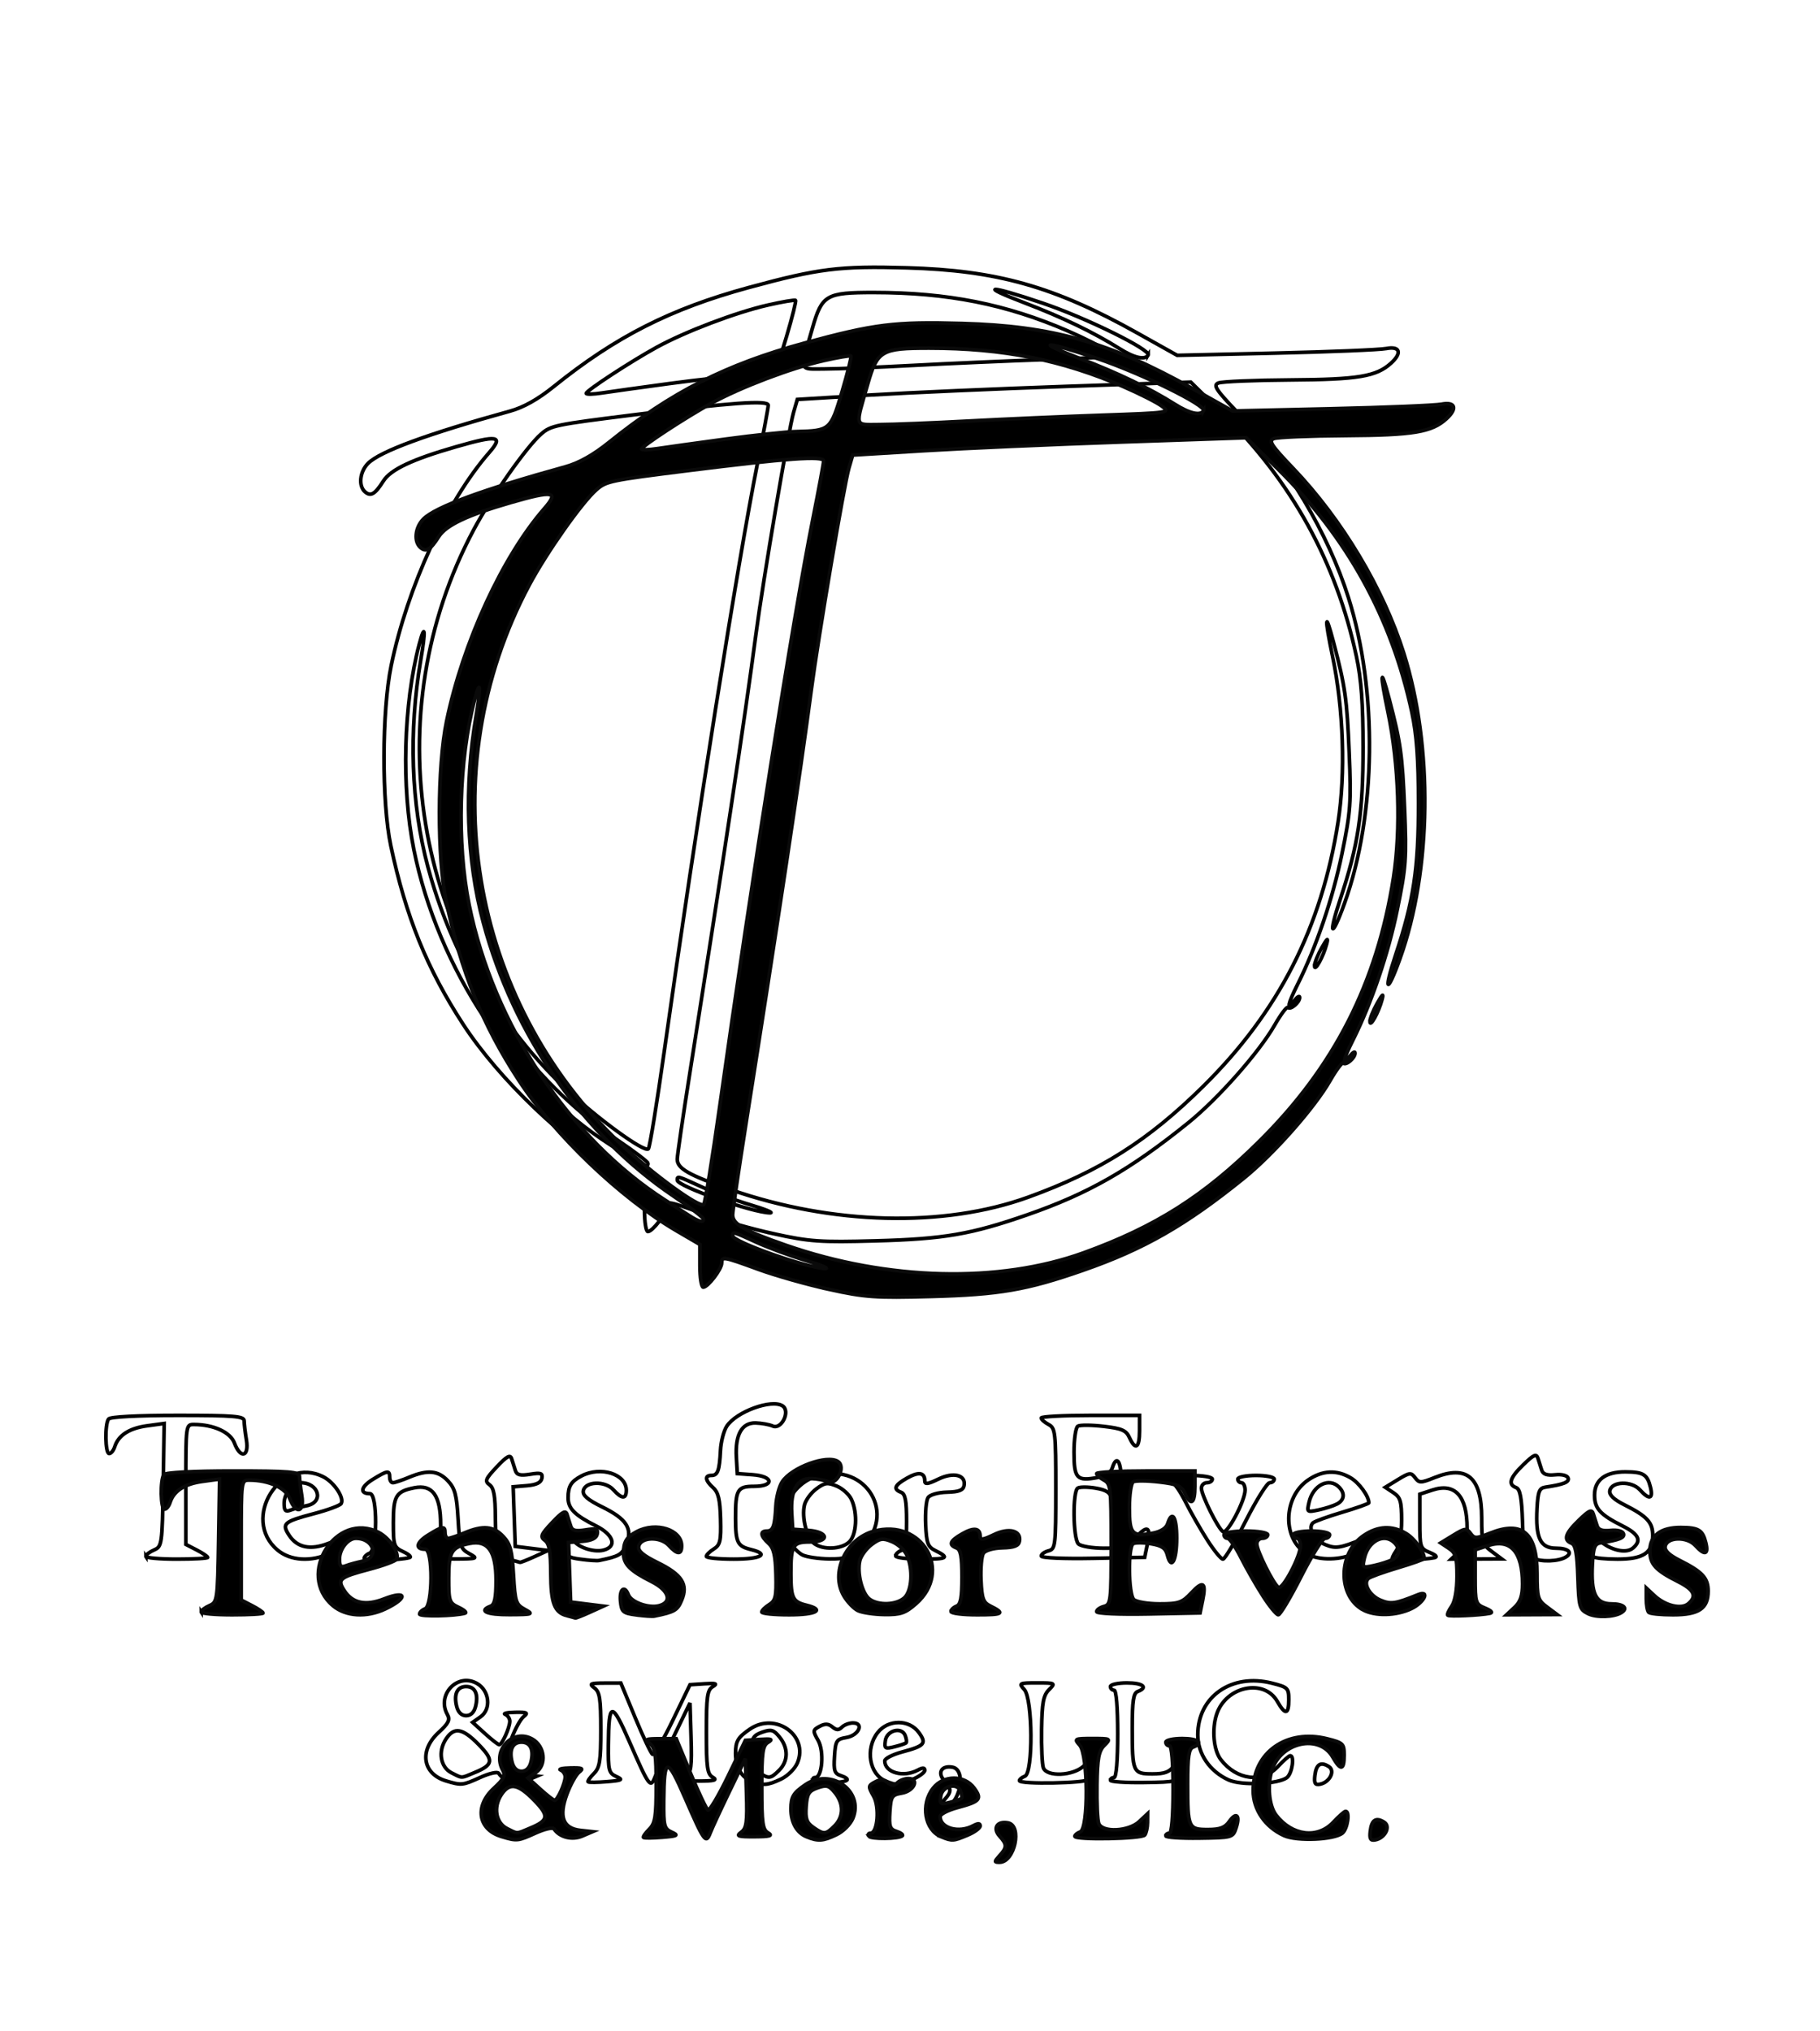
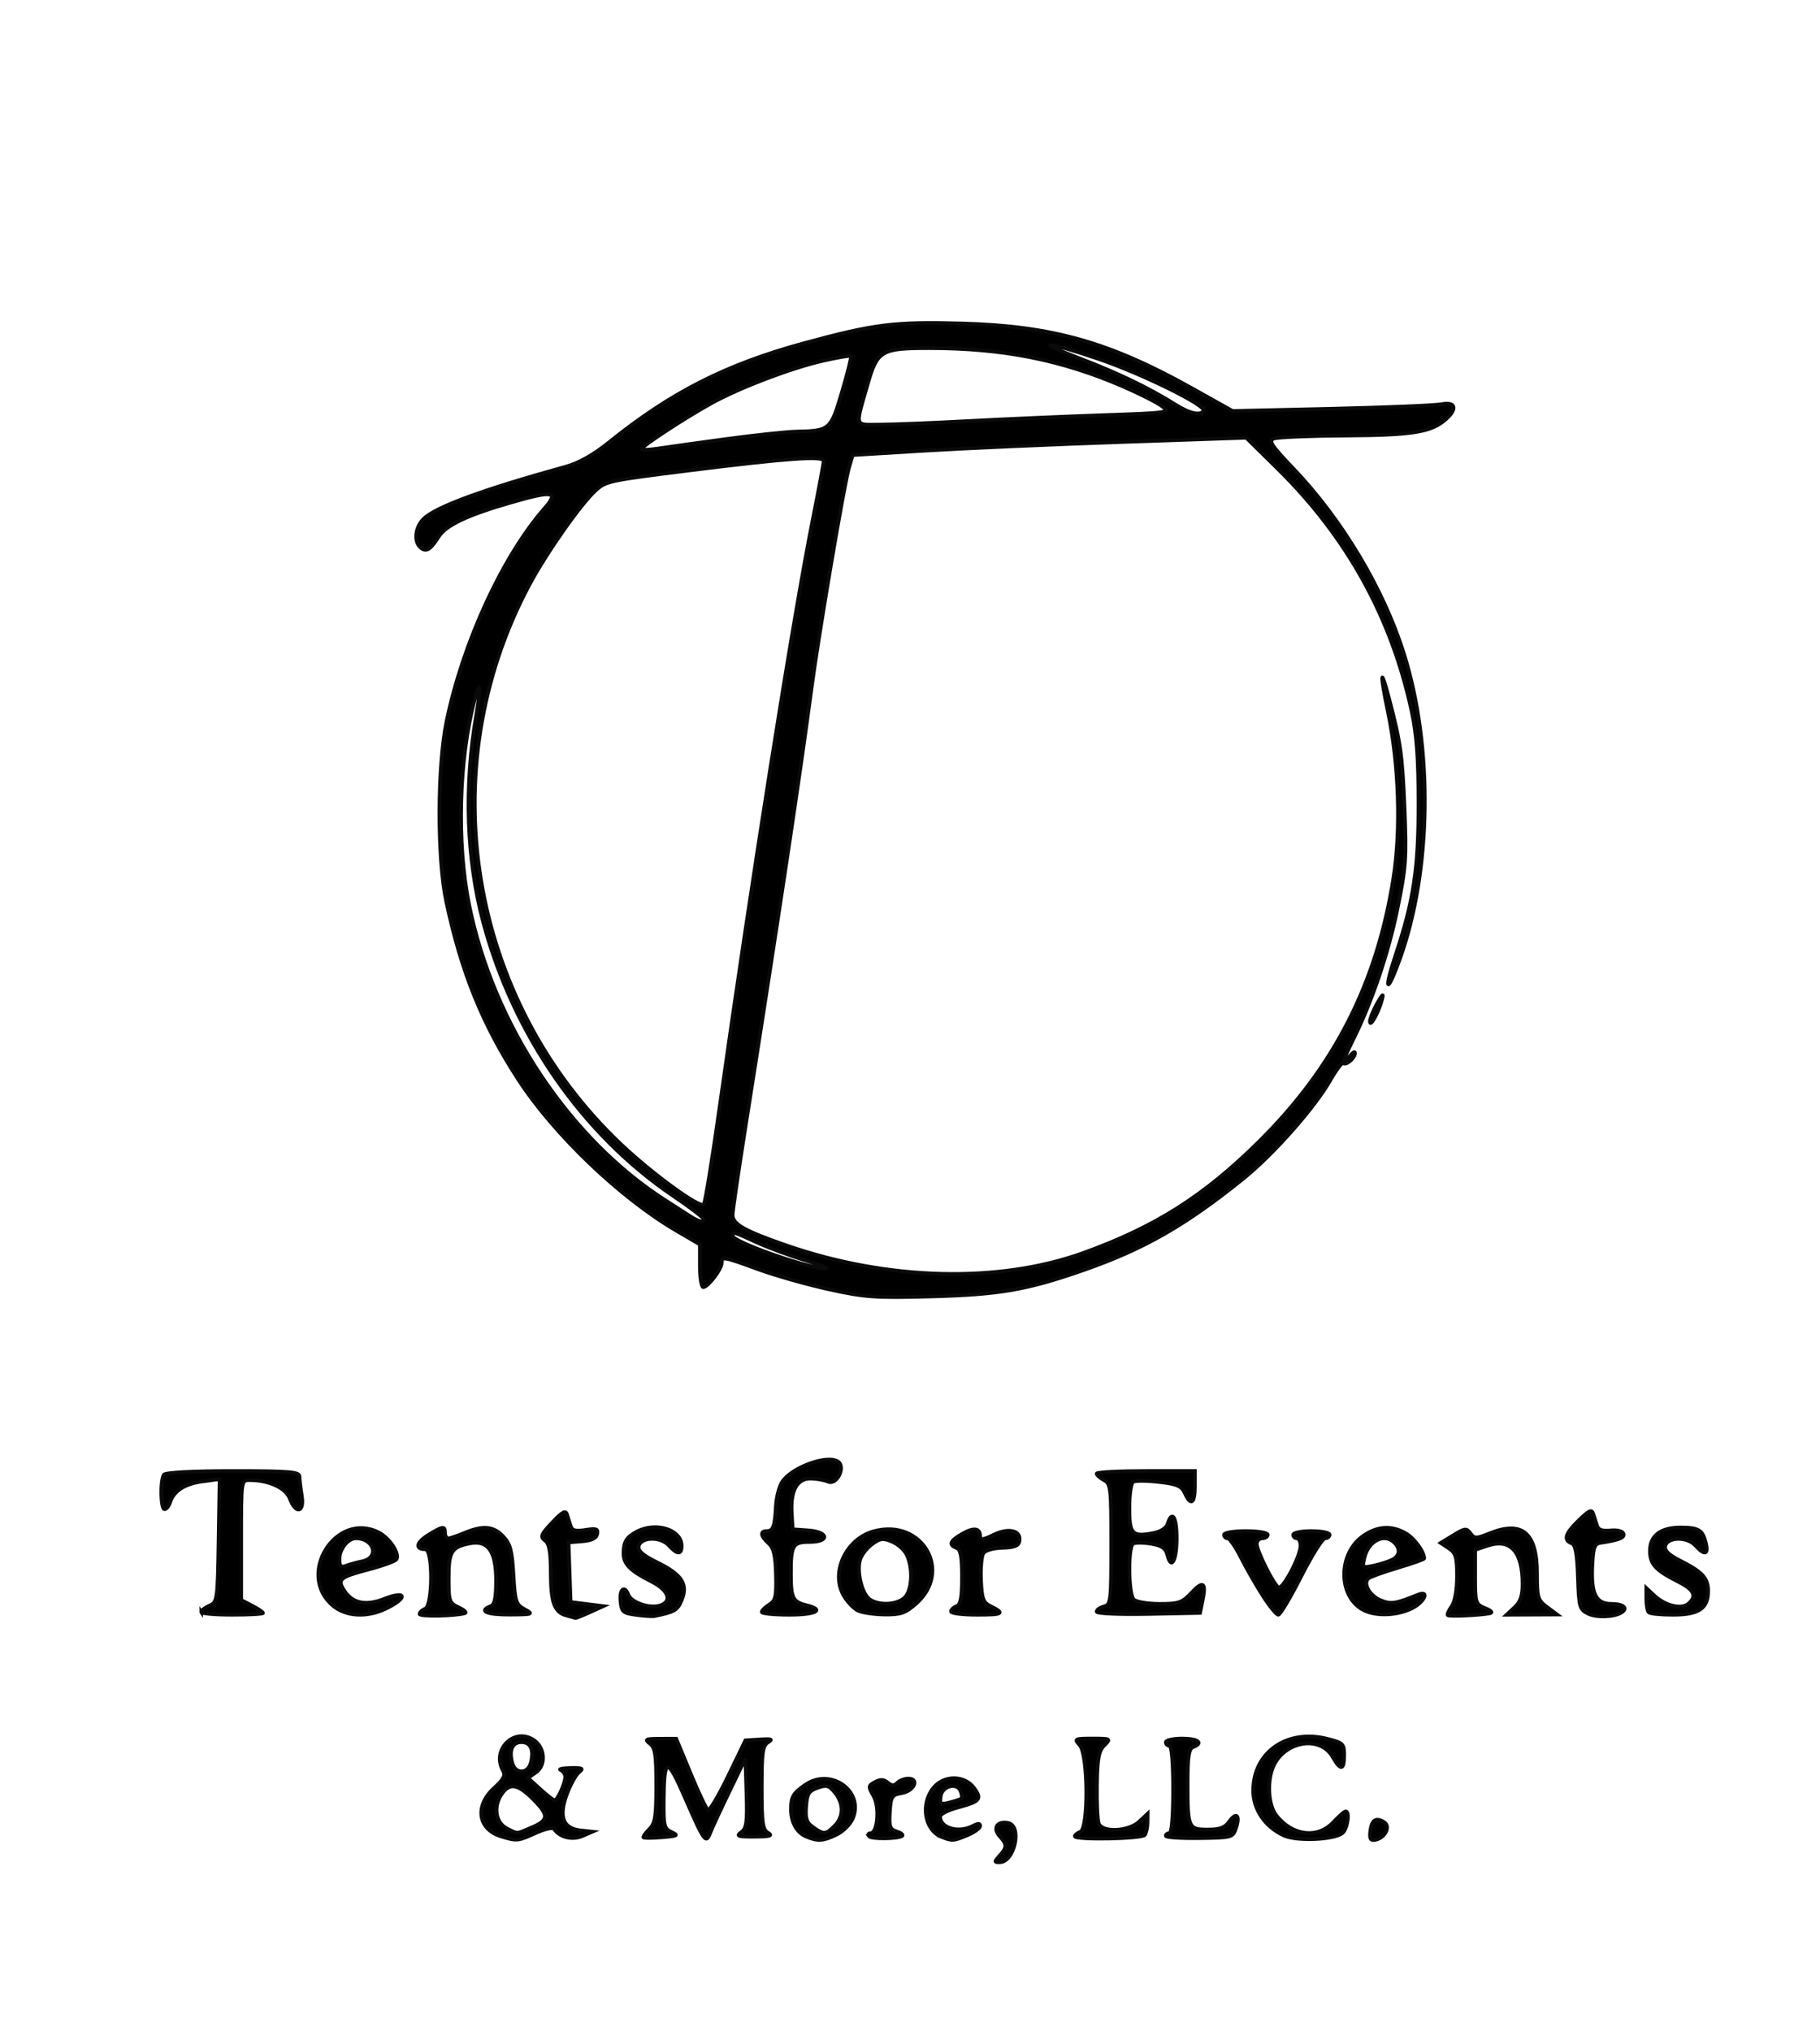
<svg xmlns="http://www.w3.org/2000/svg" xmlns:ns1="http://www.inkscape.org/namespaces/inkscape" xmlns:ns2="http://sodipodi.sourceforge.net/DTD/sodipodi-0.dtd" ns1:version="1.0.2 (e86c870879, 2021-01-15, custom)" ns2:docname="Tents for Events Logo.svg" viewBox="0 0 500 558" height="558" width="500" id="svg983" version="1.1">
  <defs id="defs987">
    <filter ns1:collect="always" style="color-interpolation-filters:sRGB" id="filter1940" x="-0.049" width="1.099" y="-0.05" height="1.099">
      <feGaussianBlur ns1:collect="always" stdDeviation="8.755" id="feGaussianBlur1942" />
    </filter>
  </defs>
  <ns2:namedview ns1:current-layer="g991" ns1:window-maximized="1" ns1:window-y="-8" ns1:window-x="-8" ns1:cy="279" ns1:cx="12.854722" ns1:zoom="0.8117387" showgrid="false" id="namedview985" ns1:window-height="1017" ns1:window-width="1920" ns1:pageshadow="2" ns1:pageopacity="0" guidetolerance="10" gridtolerance="10" objecttolerance="10" borderopacity="1" bordercolor="#666666" pagecolor="#ffffff" ns1:document-rotation="0" />
  <g id="g991" ns1:label="Image" ns1:groupmode="layer">
    <g id="g1973">
-       <path id="path847" d="m 259.402,494.533 c 2.074,-2.291 2.071,-3.055 -0.021,-5.366 -1.959,-2.164 -0.658,-4.206 2.32,-3.64 4.008,0.761 1.849,10.835 -2.322,10.835 -1.501,0 -1.499,-0.147 0.023,-1.829 z M 122.558,489.296 c -6.485,-1.934 -7.485,-8.347 -2.074,-13.303 2.742,-2.511 3.229,-3.494 2.436,-4.91 -3.045,-5.441 2.727,-11.575 8.08,-8.586 3.478,1.942 4.039,7.064 1.007,9.189 l -2.163,1.515 3.357,3.052 c 1.846,1.679 3.622,3.065 3.946,3.081 0.775,0.038 2.911,-4.683 2.911,-6.434 0,-0.753 -0.562,-1.597 -1.25,-1.874 -0.688,-0.277 0.524,-0.54 2.691,-0.583 3.316,-0.066 3.692,0.119 2.372,1.171 -0.863,0.688 -2.365,3.401 -3.338,6.029 -2.298,6.207 -1.096,9.419 3.723,9.95 l 3.302,0.364 -2.815,1.204 c -2.804,1.199 -6.255,0.321 -7.761,-1.975 -0.317,-0.483 -2.567,0.024 -5,1.128 -4.909,2.227 -5.165,2.254 -9.422,0.985 z m 7.909,-2.332 c 5.083,-2.124 5.242,-3.35 1.002,-7.692 -4.41,-4.516 -6.719,-4.896 -8.961,-1.474 -2.24,3.419 -1.52,7.731 1.55,9.277 3.066,1.543 2.427,1.554 6.41,-0.11 z m 0.179,-18.1 c 0.858,-3.418 -0.123,-5.502 -2.589,-5.502 -2.466,0 -3.447,2.085 -2.589,5.502 0.402,1.602 1.331,2.498 2.589,2.498 1.258,0 2.187,-0.896 2.589,-2.498 z m 30.924,20.677 c -0.19,-0.19 0.516,-1.209 1.571,-2.263 1.637,-1.637 1.917,-3.397 1.917,-12.056 0,-8.484 -0.286,-10.357 -1.75,-11.468 -1.538,-1.167 -1.205,-1.33 2.75,-1.342 l 4.5,-0.013 3.958,9.551 c 2.177,5.253 4.318,9.773 4.757,10.045 0.44,0.272 2.934,-3.922 5.542,-9.319 l 4.743,-9.814 4,-0.262 c 3.187,-0.209 3.644,-0.046 2.25,0.8 -1.502,0.912 -1.75,2.676 -1.75,12.463 0,9.803 0.245,11.543 1.75,12.42 1.346,0.784 0.492,1.026 -3.691,1.05 -4.631,0.026 -5.183,-0.158 -3.709,-1.236 1.471,-1.075 1.688,-2.695 1.441,-10.75 l -0.291,-9.484 -4.355,9 c -2.395,4.95 -4.775,10.086 -5.287,11.413 -1.206,3.124 -1.638,2.527 -6.921,-9.572 -4.986,-11.419 -5.754,-11.32 -5.866,0.757 -0.064,6.944 0.123,7.685 2.18,8.617 1.97,0.893 1.65,1.069 -2.571,1.416 -2.651,0.218 -4.976,0.241 -5.167,0.05 z m 44.803,-0.186 c -2.703,-1.089 -4.32,-3.977 -4.3,-7.677 0.018,-3.316 0.637,-4.351 3.957,-6.624 6.986,-4.781 16.171,1.718 13.057,9.238 -0.681,1.644 -2.666,3.619 -4.522,4.5 -3.693,1.752 -5.014,1.843 -8.191,0.563 z m 7.685,-2.993 c 2.516,-2.516 2.557,-6.091 0.105,-9.119 -1.629,-2.012 -2.296,-2.2 -4.75,-1.342 -2.435,0.852 -2.899,1.607 -3.158,5.136 -0.247,3.37 0.119,4.433 1.973,5.731 2.917,2.043 3.416,2.008 5.83,-0.406 z m 9.388,2.818 c -0.278,-0.45 -0.049,-0.818 0.508,-0.818 1.946,0 2.516,-7.218 0.805,-10.198 -1.51,-2.631 -1.487,-2.846 0.414,-3.863 1.481,-0.793 2.403,-0.753 3.491,0.15 1.12,0.929 1.759,0.946 2.636,0.069 0.637,-0.637 2.001,-1.158 3.031,-1.158 3.133,0 1.608,3.415 -1.786,3.997 -2.76,0.474 -3.011,0.869 -3.289,5.174 -0.26,4.015 -0.007,4.755 1.825,5.336 1.17,0.371 1.889,0.913 1.599,1.203 -0.888,0.888 -8.697,0.979 -9.235,0.108 z m 19.928,0.175 c -4.574,-1.843 -5.757,-8.891 -2.243,-13.358 2.873,-3.653 8.634,-3.661 11.29,-0.016 2.21,3.033 1.655,3.678 -4.613,5.364 -2.612,0.703 -4.75,1.804 -4.75,2.447 0,3.207 5.129,4.642 9.066,2.535 1.361,-0.728 1.934,-0.713 1.934,0.051 0,0.597 -1.561,1.738 -3.468,2.535 -3.924,1.639 -4.202,1.656 -7.217,0.442 z m 5.556,-10.531 c 0.207,-0.207 0.097,-1.102 -0.243,-1.989 -0.964,-2.513 -5.059,-1.459 -5.465,1.407 -0.305,2.158 -0.071,2.314 2.498,1.669 1.559,-0.391 3.004,-0.88 3.21,-1.087 z m 31.128,10.395 c 1.2e-4,-0.354 0.675,-0.902 1.5,-1.219 2.297,-0.882 2.165,-21.246 -0.155,-23.81 -1.583,-1.749 -1.431,-1.829 3.5,-1.829 5.048,0 5.116,0.039 3.272,1.883 -1.538,1.538 -1.909,3.527 -2.026,10.85 -0.079,4.932 0.142,9.71 0.49,10.617 0.978,2.547 8.198,2.206 11.105,-0.525 l 2.314,-2.174 -0.015,2.424 c -0.008,1.333 -0.346,2.874 -0.75,3.424 -0.793,1.079 -19.235,1.422 -19.235,0.357 z m 25,-0.107 c 1.7e-4,-0.412 0.45,-0.75 1,-0.75 0.611,0 1,-4.667 1,-12 0,-7.333 -0.389,-12 -1,-12 -0.55,0 -1,-0.45 -1,-1 0,-0.55 2.025,-1 4.5,-1 4.413,0 5.967,1.223 3,2.362 -1.187,0.455 -1.5,2.548 -1.5,10.025 0,12.193 0.185,12.613 5.55,12.613 3.328,0 4.693,-0.509 5.87,-2.19 1.95,-2.785 3.062,-1.758 1.893,1.749 -0.88,2.639 -1.048,2.686 -10.104,2.812 -5.065,0.071 -9.21,-0.209 -9.21,-0.621 z m 32.451,-0.094 c -5.181,-2.363 -8.45,-7.147 -8.45,-12.364 0,-10.532 9.279,-17.013 20.362,-14.222 4.373,1.101 4.638,1.361 4.638,4.549 0,4.139 -0.978,4.287 -3.145,0.478 -3.632,-6.384 -14.091,-4.204 -16.655,3.471 -1.381,4.136 -0.868,9.911 1.109,12.478 4.381,5.69 11.386,6.562 15.69,1.954 1.541,-1.65 3.072,-3 3.401,-3 1.236,0 0.54,4.804 -0.864,5.969 -2.253,1.87 -12.531,2.309 -16.087,0.687 z m 23.725,-1.241 c 0.363,-3.08 1.583,-3.855 3.825,-2.427 1.837,1.17 0.257,4.321 -2.432,4.85 -1.347,0.265 -1.648,-0.258 -1.393,-2.423 z M 100.057,428.162 c 0,-0.475 0.675,-1.123 1.5,-1.439 2.144,-0.823 2.2,-16.362 0.059,-16.362 -2.879,0 -2.495,-1.877 0.803,-3.915 4.018,-2.483 4.638,-2.562 4.638,-0.585 0,0.825 0.395,1.5 0.878,1.5 0.483,0 2.493,-0.675 4.468,-1.5 5.103,-2.132 7.961,-1.867 10.645,0.99 1.941,2.066 2.418,3.86 2.805,10.536 0.43,7.43 0.667,8.156 3.085,9.47 2.487,1.351 2.278,1.425 -4.131,1.464 -6.32,0.037 -8.679,-1.006 -5.25,-2.322 1.121,-0.43 1.5,-2.224 1.5,-7.107 0,-8.013 -2.237,-11.134 -7.259,-10.13 -5.009,1.002 -5.741,2.221 -5.741,9.56 0,6.348 0.151,6.788 2.75,8.009 1.512,0.71 2.3,1.423 1.75,1.585 -2.751,0.806 -12.5,0.998 -12.5,0.246 z m 40.525,0.466 c -3.481,-0.882 -4.46,-3.423 -4.493,-11.657 -0.024,-5.986 -0.41,-8.167 -1.601,-9.037 -1.369,-1.001 -1.114,-1.629 2.003,-4.935 2.769,-2.937 3.684,-3.434 4.069,-2.213 0.273,0.866 0.73,2.307 1.015,3.202 0.399,1.256 1.328,1.496 4.063,1.053 2.966,-0.481 3.493,-0.298 3.224,1.122 -0.221,1.168 -1.5,1.795 -4.103,2.01 l -3.781,0.313 0.289,8.187 0.289,8.187 4.5,0.563 4.5,0.563 -3.718,1.687 c -2.045,0.928 -3.845,1.635 -4,1.571 -0.155,-0.064 -1.171,-0.341 -2.257,-0.617 z m 18.975,-0.229 c -3.65,-0.491 -4.027,-0.823 -4.313,-3.789 -0.32,-3.318 1.131,-4.472 2.181,-1.735 0.777,2.025 5.5,3.735 8.344,3.021 3.822,-0.959 2.862,-4.208 -1.961,-6.633 -5.949,-2.991 -7.752,-4.812 -7.735,-7.809 0.019,-3.155 0.813,-4.442 3.669,-5.945 5.277,-2.778 12.316,-0.536 12.316,3.922 0,2.489 -1.22,2.447 -3.544,-0.12 -2.295,-2.536 -7.769,-2.353 -8.267,0.276 -0.234,1.238 1.228,2.49 5.164,4.42 6.734,3.302 8.46,5.975 6.662,10.315 -1.168,2.821 -1.921,3.262 -7.516,4.41 -0.55,0.113 -2.8,-0.037 -5,-0.334 z m 222.965,0.093 c -0.217,-0.217 0.265,-1.335 1.071,-2.485 0.901,-1.287 1.465,-4.46 1.465,-8.247 0,-5.268 -0.323,-6.37 -2.243,-7.645 l -2.243,-1.489 3.493,-2.133 c 3.189,-1.947 3.597,-1.991 4.696,-0.506 1.11,1.501 1.527,1.498 5.391,-0.049 8.845,-3.539 12.905,-0.059 12.905,11.06 0,6.684 0.195,7.34 2.75,9.246 l 2.75,2.052 -6.939,0.032 -6.939,0.032 2.189,-2.039 c 1.61,-1.5 2.189,-3.2 2.189,-6.435 0,-8.897 -3.33,-12.562 -9.549,-10.51 l -3.451,1.139 v 7.447 c 0,7.183 0.098,7.487 2.75,8.58 1.709,0.704 2.182,1.244 1.25,1.426 -2.767,0.542 -11.137,0.921 -11.535,0.523 z m 38.535,-0.439 c -2.344,-1.167 -2.518,-1.794 -2.79,-10.015 -0.217,-6.57 -0.656,-8.911 -1.75,-9.33 -2.306,-0.885 -1.732,-2.691 2.008,-6.315 2.883,-2.794 3.558,-3.08 4,-1.696 0.293,0.916 0.756,2.374 1.03,3.241 0.347,1.099 1.456,1.477 3.666,1.25 1.854,-0.191 3.336,0.178 3.573,0.888 0.375,1.124 -1.192,1.754 -6.237,2.508 -1.681,0.251 -2.047,1.185 -2.294,5.857 -0.433,8.166 0.897,10.922 5.27,10.922 3.278,0 4.626,1.201 2.691,2.397 -2.064,1.275 -6.886,1.43 -9.166,0.295 z M 40.057,427.599 c 0,-0.42 1.012,-1.207 2.25,-1.75 2.189,-0.96 2.257,-1.446 2.525,-17.876 l 0.275,-16.889 -4.702,0.644 c -4.911,0.673 -7.886,2.603 -8.89,5.766 -0.326,1.027 -1.013,1.868 -1.526,1.868 -1.097,0 -1.239,-8.041 -0.167,-9.5 0.443,-0.603 7.975,-1 18.985,-1 15.552,0 18.252,0.222 18.261,1.5 0.006,0.825 0.289,3.188 0.63,5.25 0.773,4.678 -1.626,5.28 -3.306,0.829 -1.116,-2.955 -5.715,-5.06 -11.086,-5.074 -2.243,-0.006 -2.25,0.049 -2.25,16.469 v 16.474 l 3,1.551 c 1.65,0.853 3,1.765 3,2.026 0,0.261 -3.825,0.474 -8.5,0.474 -4.675,0 -8.5,-0.343 -8.5,-0.763 z m 36.189,-1.731 c -10.207,-8.588 0.867,-26.182 12.646,-20.091 2.947,1.524 5.764,5.807 4.822,7.331 -0.318,0.515 -3.634,1.743 -7.368,2.729 -8.392,2.216 -9.022,2.758 -6.925,5.958 2.248,3.43 5.883,4.166 10.881,2.203 6.334,-2.488 6.638,-0.232 0.37,2.742 -5.158,2.448 -10.892,2.101 -14.426,-0.873 z m 8.061,-12.201 c 4.785,-0.966 3.294,-6.305 -1.76,-6.305 -2.168,0 -4.49,2.937 -4.49,5.678 0,2.006 0.365,2.394 1.75,1.859 0.963,-0.372 2.987,-0.927 4.5,-1.232 z m 109.75,13.936 c 0,-0.418 0.916,-1.331 2.035,-2.031 1.761,-1.1 2.012,-2.205 1.86,-8.212 -0.135,-5.345 -0.603,-7.328 -2.035,-8.624 -2.207,-1.998 -2.398,-3.374 -0.467,-3.374 1.729,0 2.204,-1.314 2.482,-6.857 0.12,-2.396 0.899,-5.395 1.73,-6.664 2.622,-4.002 12.366,-7.546 15.338,-5.578 2.209,1.463 -0.312,6.595 -2.716,5.531 -0.95,-0.42 -3.057,-0.802 -4.684,-0.848 -3.786,-0.107 -5.661,3.222 -5.303,9.416 l 0.26,4.5 4.25,0.307 c 5.709,0.413 6.019,3.192 0.357,3.192 -4.603,0 -5.113,0.886 -5.092,8.832 0.018,6.607 0.523,7.625 4.235,8.533 5.225,1.279 2.78,2.635 -4.75,2.635 -4.125,0 -7.5,-0.342 -7.5,-0.759 z m 26.42,-0.385 c -1.144,-0.555 -2.884,-2.371 -3.868,-4.036 -3.76,-6.364 0.514,-15.639 8.181,-17.756 13.296,-3.671 21.861,10.94 11.661,19.895 -2.947,2.588 -4.243,3.032 -8.68,2.974 -2.868,-0.037 -6.151,-0.522 -7.295,-1.077 z m 12.751,-3.51 c 2.1,-1.9 2.456,-7.875 0.699,-11.73 -0.621,-1.364 -2.45,-3.026 -4.064,-3.695 -2.538,-1.051 -3.293,-0.947 -5.596,0.773 -1.464,1.093 -2.928,3.072 -3.253,4.398 -0.832,3.396 0.61,9.12 2.679,10.633 2.442,1.786 7.359,1.591 9.535,-0.378 z m 12.829,3.762 c 0,-0.491 0.675,-1.152 1.5,-1.469 1.147,-0.44 1.5,-2.323 1.5,-8 0,-5.677 -0.353,-7.56 -1.5,-8 -2.26,-0.867 -1.816,-1.952 1.595,-3.893 3.213,-1.829 4.905,-1.578 4.905,0.726 0,1.056 0.824,0.953 3.741,-0.465 4.169,-2.028 7.625,-1.14 7.055,1.811 -0.241,1.247 -1.448,1.71 -4.663,1.79 -2.503,0.062 -4.721,0.696 -5.244,1.5 -0.498,0.766 -0.79,4.082 -0.647,7.368 0.22,5.074 0.6,6.145 2.526,7.101 4.154,2.063 3.618,2.424 -3.601,2.424 -3.942,0 -7.167,-0.402 -7.167,-0.893 z m 40,0.037 c 0,-0.501 0.9,-1.146 2,-1.434 1.898,-0.496 2,-1.364 2,-17.081 0,-15.535 -0.124,-16.625 -2,-17.629 -1.1,-0.589 -1.999,-1.392 -1.998,-1.785 10e-4,-0.393 6.076,-0.715 13.5,-0.715 h 13.499 l -4.8e-4,4.25 c -5.5e-4,4.734 -1.118,5.483 -2.77,1.856 -0.911,-1.998 -2.084,-2.509 -7.107,-3.092 -3.309,-0.384 -6.491,-0.405 -7.07,-0.047 -0.579,0.358 -1.053,3.564 -1.053,7.123 0,7.263 0.734,8.057 6.451,6.985 2.176,-0.408 3.665,-1.366 4.06,-2.61 1.229,-3.872 2.489,-1.859 2.489,3.976 0,6.202 -1.493,8.927 -2.561,4.673 -0.482,-1.922 -1.476,-2.613 -4.493,-3.123 -2.13,-0.36 -4.34,-0.366 -4.91,-0.014 -1.455,0.899 -1.317,13.842 0.163,15.323 0.662,0.662 3.844,1.2 7.099,1.2 5.276,0 6.197,-0.32 8.725,-3.026 3.244,-3.473 4.116,-2.897 3.106,2.05 l -0.71,3.475 -14.21,0.277 c -8.082,0.158 -14.21,-0.115 -14.21,-0.633 z m 45.624,-4.394 c -1.843,-2.888 -4.545,-7.612 -6.004,-10.5 -1.459,-2.888 -3.096,-5.25 -3.637,-5.25 -0.541,0 -0.983,-0.45 -0.983,-1 0,-0.556 2.667,-1 6,-1 3.333,0 6,0.444 6,1 0,0.55 -0.675,1 -1.5,1 -0.825,0 -1.5,0.69 -1.5,1.533 0,1.883 4.59,11.095 5.945,11.933 1.167,0.721 6.055,-8.508 6.055,-11.433 0,-1.118 -0.45,-2.033 -1,-2.033 -0.55,0 -1,-0.45 -1,-1 0,-0.55 2.25,-1 5,-1 2.75,0 5,0.45 5,1 0,0.55 -0.562,1.002 -1.25,1.005 -0.688,0.002 -3.646,4.727 -6.575,10.5 -2.929,5.773 -5.747,10.495 -6.262,10.495 -0.516,0 -2.445,-2.362 -4.288,-5.25 z m 27.486,3.854 c -6.919,-3.835 -6.793,-15.57 0.217,-20.354 3.915,-2.672 7.819,-2.867 11.683,-0.585 2.323,1.372 4.989,5.035 4.989,6.853 0,0.233 -3.263,1.396 -7.25,2.583 -3.987,1.187 -7.632,2.505 -8.099,2.928 -1.526,1.383 0.352,4.729 3.352,5.972 2.847,1.179 4.064,1 10.248,-1.506 3.432,-1.391 1.795,2.113 -1.784,3.82 -4.199,2.003 -10.037,2.129 -13.356,0.29 z m 8.14,-13.758 c 2.035,-1.066 2.257,-2.94 0.55,-4.646 -2.749,-2.749 -7.131,-0.543 -8.221,4.139 -0.645,2.769 -0.581,2.821 2.63,2.132 1.81,-0.389 4.079,-1.119 5.041,-1.624 z m 70.417,14.487 c -0.367,-0.367 -0.667,-2.02 -0.667,-3.674 v -3.008 l 2.25,2.1 c 2.959,2.762 7.352,3.823 9.263,2.238 2.494,-2.07 1.687,-3.848 -2.763,-6.085 -6.228,-3.131 -7.75,-4.801 -7.75,-8.502 0,-4.16 2.981,-6.407 8.473,-6.386 4.921,0.019 6.027,0.698 6.893,4.235 0.798,3.262 -0.343,3.537 -2.909,0.701 -2.279,-2.518 -7.769,-2.354 -8.261,0.246 -0.219,1.154 1.059,2.392 3.992,3.867 6.244,3.14 7.813,4.834 7.813,8.436 0,4.777 -2.561,6.5 -9.662,6.5 -3.303,0 -6.305,-0.3 -6.671,-0.667 z M 212.557,338.961 c -6.05,-1.328 -14.799,-3.806 -19.441,-5.507 -9.608,-3.52 -10.059,-3.597 -10.059,-1.727 0,1.673 -3.794,6.635 -5.073,6.635 -0.51,0 -0.927,-2.641 -0.927,-5.868 v -5.868 l -6.5,-3.801 c -15.305,-8.951 -33.496,-26.337 -43.311,-41.396 -9.922,-15.223 -15.738,-29.575 -19.882,-49.067 -2.527,-11.884 -2.473,-37.064 0.106,-49.5 4.486,-21.637 15.369,-45.299 26.904,-58.498 4.046,-4.63 2.398,-4.926 -9.065,-1.628 -12.079,3.475 -17.972,6.254 -19.99,9.428 -2.287,3.597 -3.44,4.296 -4.979,3.019 -1.934,-1.605 -1.543,-5.561 0.779,-7.883 3.281,-3.281 16.26,-8.056 38.985,-14.342 3.739,-1.034 7.652,-3.23 12,-6.733 17.028,-13.719 32.098,-21.376 53.6,-27.231 19.226,-5.235 24.845,-5.936 43.392,-5.414 24.82,0.7 40.558,5.146 63.312,17.889 l 11.003,6.162 27.073,-0.621 c 14.89,-0.341 28.535,-0.903 30.323,-1.248 3.824,-0.738 4.455,1.199 1.316,4.04 -4.022,3.64 -9.002,4.469 -27.566,4.586 -9.9,0.063 -18.815,0.436 -19.812,0.829 -1.54,0.607 -0.742,1.834 5.322,8.18 13.42,14.043 24.77,33.019 30.379,50.794 8.08,25.605 7.652,59.667 -1.054,83.921 -3.587,9.994 -4.592,9.165 -1.211,-1 4.977,-14.966 6.306,-23.779 6.293,-41.75 -0.009,-12.131 -0.493,-18.751 -1.831,-25 -5.552,-25.95 -17.741,-48.039 -36.937,-66.94 l -8.572,-8.44 -34.288,1.176 c -18.859,0.647 -43.178,1.718 -54.044,2.381 l -19.756,1.206 -1.035,3.558 c -1.34,4.604 -8.388,46.176 -10.352,61.059 -3.011,22.814 -9.093,63.197 -18.059,119.901 -1.948,12.32 -3.542,23.223 -3.542,24.227 0,2.56 3.138,4.347 14.666,8.352 27.943,9.709 58.522,10.484 81.762,2.071 19.747,-7.148 33.02,-15.567 48.156,-30.546 20.667,-20.453 32.424,-43.516 36.961,-72.505 2.084,-13.316 1.498,-31.095 -1.499,-45.453 -2.273,-10.892 -2.113,-12.983 0.292,-3.811 3.189,12.16 3.647,15.411 4.263,30.264 0.569,13.708 0.396,16.102 -2.004,27.794 -2.505,12.201 -7.099,25.695 -12.231,35.923 -2.662,5.306 -3.037,7.253 -0.835,4.342 0.808,-1.068 1.468,-1.46 1.468,-0.872 0,1.355 -2.502,3.478 -3.235,2.746 -0.303,-0.303 -1.934,1.867 -3.625,4.822 -4.294,7.505 -15.552,20.237 -23.741,26.85 -15.979,12.903 -27.37,19.42 -44.171,25.268 -15.484,5.389 -22.916,6.668 -41.729,7.179 -15.306,0.416 -18.096,0.221 -28,-1.952 z m -6.5,-7.976 c -4.125,-1.233 -10.142,-3.452 -13.371,-4.932 -6.587,-3.019 -6.629,-3.031 -6.629,-1.807 0,1.659 20.726,8.952 25.5,8.972 1.1,0.005 -1.375,-1 -5.5,-2.233 z m -28.033,-11.373 c -0.018,-0.412 -3.702,-3.225 -8.187,-6.25 -24.915,-16.806 -43.975,-44.208 -52.275,-75.156 -4.635,-17.285 -5.33,-37.252 -1.979,-56.844 1.403,-8.201 1.192,-10.432 -0.411,-4.351 -4.338,16.456 -4.941,39.26 -1.488,56.351 6.622,32.783 27.475,64.178 53.872,81.106 2.2,1.411 5.125,3.291 6.5,4.177 2.779,1.792 4.016,2.093 3.967,0.967 z m 4.459,-30.75 c 8.845,-62.725 20.253,-134.695 25.577,-161.358 1.648,-8.251 2.996,-15.524 2.996,-16.162 0,-1.454 -10.065,-0.737 -37,2.635 -21.65,2.711 -22.702,2.928 -25.379,5.253 -3.984,3.46 -13.719,17.267 -18.504,26.242 -27.029,50.697 -16.684,113.858 25.151,153.548 8.618,8.176 21.757,17.75 22.795,16.61 0.384,-0.422 2.348,-12.468 4.364,-26.768 z m 1.573,-183.501 c 7.975,-1.079 16.75,-2.014 19.5,-2.079 9.24,-0.219 9.43,-0.384 12.552,-10.921 1.544,-5.21 2.645,-9.634 2.448,-9.831 -0.198,-0.198 -3.616,0.382 -7.597,1.287 -8.79,1.999 -22.739,7.295 -30.602,11.619 -7.164,3.939 -19.301,11.885 -19.301,12.636 0,0.305 1.913,0.262 4.25,-0.097 2.337,-0.359 10.775,-1.534 18.75,-2.613 z m 66.574,-4.961 c 9.86,-0.529 26.442,-1.256 36.849,-1.615 18.593,-0.642 18.881,-0.685 16.506,-2.476 -1.329,-1.003 -6.071,-3.41 -10.536,-5.35 -17.009,-7.387 -33.151,-10.589 -53.42,-10.594 -13.095,-0.004 -14.215,0.647 -16.833,9.781 -3.518,12.276 -3.827,11.216 3.277,11.216 3.426,0 14.297,-0.433 24.156,-0.962 z m 64.802,-2.836 c 0.87,-1.408 -16.966,-10.2 -28.938,-14.265 -14.794,-5.022 -18.04,-5.059 -4.937,-0.057 10.305,3.935 19.02,8.136 26,12.536 4.068,2.564 6.985,3.225 7.875,1.785 z m 45.707,167.798 c 0.001,-0.825 0.898,-3.075 1.994,-5 1.498,-2.631 1.829,-2.879 1.333,-1 -0.916,3.475 -3.33,7.827 -3.328,6 z" style="fill:none;fill-opacity:1;stroke:#000000;stroke-opacity:1;filter:url(#filter1940)" />
      <path id="path1470" d="m 274.617,509.818 c 2.074,-2.291 2.071,-3.055 -0.021,-5.366 -1.959,-2.164 -0.658,-4.206 2.32,-3.64 4.008,0.761 1.849,10.835 -2.322,10.835 -1.501,0 -1.499,-0.147 0.023,-1.829 z m -136.844,-5.237 c -6.485,-1.934 -7.485,-8.347 -2.074,-13.303 2.742,-2.511 3.229,-3.494 2.436,-4.91 -3.045,-5.441 2.727,-11.575 8.08,-8.586 3.478,1.942 4.039,7.064 1.007,9.189 l -2.163,1.515 3.357,3.052 c 1.846,1.679 3.622,3.065 3.946,3.081 0.775,0.038 2.911,-4.683 2.911,-6.434 0,-0.753 -0.562,-1.597 -1.25,-1.874 -0.688,-0.277 0.524,-0.54 2.691,-0.583 3.316,-0.066 3.692,0.119 2.372,1.171 -0.863,0.688 -2.365,3.401 -3.338,6.029 -2.298,6.207 -1.096,9.419 3.723,9.95 l 3.302,0.364 -2.815,1.204 c -2.804,1.199 -6.255,0.321 -7.761,-1.975 -0.317,-0.483 -2.567,0.024 -5,1.128 -4.909,2.227 -5.165,2.254 -9.422,0.985 z m 7.909,-2.332 c 5.083,-2.124 5.242,-3.35 1.002,-7.692 -4.41,-4.516 -6.719,-4.896 -8.961,-1.474 -2.24,3.419 -1.52,7.731 1.55,9.277 3.066,1.543 2.427,1.554 6.41,-0.11 z m 0.179,-18.1 c 0.858,-3.418 -0.123,-5.502 -2.589,-5.502 -2.466,0 -3.447,2.085 -2.589,5.502 0.402,1.602 1.331,2.498 2.589,2.498 1.258,0 2.187,-0.896 2.589,-2.498 z m 30.924,20.677 c -0.19,-0.19 0.516,-1.209 1.571,-2.263 1.637,-1.637 1.917,-3.397 1.917,-12.056 0,-8.484 -0.286,-10.357 -1.75,-11.468 -1.538,-1.167 -1.205,-1.33 2.75,-1.342 l 4.5,-0.013 3.958,9.551 c 2.177,5.253 4.318,9.773 4.757,10.045 0.44,0.272 2.934,-3.922 5.542,-9.319 l 4.743,-9.814 4,-0.262 c 3.187,-0.209 3.644,-0.046 2.25,0.8 -1.502,0.912 -1.75,2.676 -1.75,12.463 0,9.803 0.245,11.543 1.75,12.42 1.346,0.784 0.492,1.026 -3.691,1.05 -4.631,0.026 -5.183,-0.158 -3.709,-1.236 1.471,-1.075 1.688,-2.695 1.441,-10.75 l -0.291,-9.484 -4.355,9 c -2.395,4.95 -4.775,10.086 -5.287,11.413 -1.206,3.124 -1.638,2.527 -6.921,-9.572 -4.986,-11.419 -5.754,-11.32 -5.866,0.757 -0.064,6.944 0.123,7.685 2.18,8.617 1.97,0.893 1.65,1.069 -2.571,1.416 -2.651,0.218 -4.976,0.241 -5.167,0.05 z m 44.803,-0.186 c -2.703,-1.089 -4.32,-3.977 -4.3,-7.677 0.018,-3.316 0.637,-4.351 3.957,-6.624 6.986,-4.781 16.171,1.718 13.057,9.238 -0.681,1.644 -2.666,3.619 -4.522,4.5 -3.693,1.752 -5.014,1.843 -8.191,0.563 z m 7.685,-2.993 c 2.516,-2.516 2.557,-6.091 0.105,-9.119 -1.629,-2.012 -2.296,-2.2 -4.75,-1.342 -2.435,0.852 -2.899,1.607 -3.158,5.136 -0.247,3.37 0.119,4.433 1.973,5.731 2.917,2.043 3.416,2.008 5.83,-0.406 z m 9.388,2.818 c -0.278,-0.45 -0.049,-0.818 0.508,-0.818 1.946,0 2.516,-7.218 0.805,-10.198 -1.51,-2.631 -1.487,-2.846 0.414,-3.863 1.481,-0.793 2.403,-0.753 3.491,0.15 1.12,0.929 1.759,0.946 2.636,0.069 0.637,-0.637 2.001,-1.158 3.031,-1.158 3.133,0 1.608,3.415 -1.786,3.997 -2.76,0.474 -3.011,0.869 -3.289,5.174 -0.26,4.015 -0.007,4.755 1.825,5.336 1.17,0.371 1.889,0.913 1.599,1.203 -0.888,0.888 -8.697,0.979 -9.235,0.108 z m 19.928,0.175 c -4.574,-1.843 -5.757,-8.891 -2.243,-13.358 2.873,-3.653 8.634,-3.661 11.29,-0.016 2.21,3.033 1.655,3.678 -4.613,5.364 -2.612,0.703 -4.75,1.804 -4.75,2.447 0,3.207 5.129,4.642 9.066,2.535 1.361,-0.728 1.934,-0.713 1.934,0.051 0,0.597 -1.561,1.738 -3.468,2.535 -3.924,1.639 -4.202,1.656 -7.217,0.442 z m 5.556,-10.531 c 0.207,-0.207 0.097,-1.102 -0.243,-1.989 -0.964,-2.513 -5.059,-1.459 -5.465,1.407 -0.305,2.158 -0.071,2.314 2.498,1.669 1.559,-0.391 3.004,-0.88 3.21,-1.087 z m 31.128,10.395 c 1.2e-4,-0.354 0.675,-0.902 1.5,-1.219 2.297,-0.882 2.165,-21.246 -0.155,-23.81 -1.583,-1.749 -1.431,-1.829 3.5,-1.829 5.048,0 5.116,0.039 3.272,1.883 -1.538,1.538 -1.909,3.527 -2.026,10.85 -0.079,4.932 0.142,9.71 0.49,10.617 0.978,2.547 8.198,2.206 11.105,-0.525 l 2.314,-2.174 -0.015,2.424 c -0.008,1.333 -0.346,2.874 -0.75,3.424 -0.793,1.079 -19.235,1.422 -19.235,0.357 z m 25,-0.107 c 1.7e-4,-0.412 0.45,-0.75 1,-0.75 0.611,0 1,-4.667 1,-12 0,-7.333 -0.389,-12 -1,-12 -0.55,0 -1,-0.45 -1,-1 0,-0.55 2.025,-1 4.5,-1 4.413,0 5.967,1.223 3,2.362 -1.187,0.455 -1.5,2.548 -1.5,10.025 0,12.193 0.185,12.613 5.55,12.613 3.328,0 4.693,-0.509 5.87,-2.19 1.95,-2.785 3.062,-1.758 1.893,1.749 -0.88,2.639 -1.048,2.686 -10.104,2.812 -5.065,0.071 -9.21,-0.209 -9.21,-0.621 z m 32.451,-0.094 c -5.181,-2.363 -8.45,-7.147 -8.45,-12.364 0,-10.532 9.279,-17.013 20.362,-14.222 4.373,1.101 4.638,1.361 4.638,4.549 0,4.139 -0.978,4.287 -3.145,0.478 -3.632,-6.384 -14.091,-4.204 -16.655,3.471 -1.381,4.136 -0.868,9.911 1.109,12.478 4.381,5.69 11.386,6.562 15.69,1.954 1.541,-1.65 3.072,-3 3.401,-3 1.236,0 0.54,4.804 -0.864,5.969 -2.253,1.87 -12.531,2.309 -16.087,0.687 z m 23.725,-1.241 c 0.363,-3.08 1.583,-3.855 3.825,-2.427 1.837,1.17 0.257,4.321 -2.432,4.85 -1.347,0.265 -1.648,-0.258 -1.393,-2.423 z M 115.272,443.447 c 0,-0.475 0.675,-1.123 1.5,-1.439 2.144,-0.823 2.2,-16.362 0.059,-16.362 -2.879,0 -2.495,-1.877 0.803,-3.915 4.018,-2.483 4.638,-2.562 4.638,-0.585 0,0.825 0.395,1.5 0.878,1.5 0.483,0 2.493,-0.675 4.468,-1.5 5.103,-2.132 7.961,-1.867 10.645,0.99 1.941,2.066 2.418,3.86 2.805,10.536 0.43,7.43 0.667,8.156 3.085,9.47 2.487,1.351 2.278,1.425 -4.131,1.464 -6.32,0.037 -8.679,-1.006 -5.25,-2.322 1.121,-0.43 1.5,-2.224 1.5,-7.107 0,-8.013 -2.237,-11.134 -7.259,-10.13 -5.009,1.002 -5.741,2.221 -5.741,9.56 0,6.348 0.151,6.788 2.75,8.009 1.512,0.71 2.3,1.423 1.75,1.585 -2.751,0.806 -12.5,0.998 -12.5,0.246 z m 40.525,0.466 c -3.481,-0.882 -4.46,-3.423 -4.493,-11.657 -0.024,-5.986 -0.41,-8.167 -1.601,-9.037 -1.369,-1.001 -1.114,-1.629 2.003,-4.935 2.769,-2.937 3.684,-3.434 4.069,-2.213 0.273,0.866 0.73,2.307 1.015,3.202 0.399,1.256 1.328,1.496 4.063,1.053 2.966,-0.481 3.493,-0.298 3.224,1.122 -0.221,1.168 -1.5,1.795 -4.103,2.01 l -3.781,0.313 0.289,8.187 0.289,8.187 4.5,0.563 4.5,0.563 -3.718,1.687 c -2.045,0.928 -3.845,1.635 -4,1.571 -0.155,-0.064 -1.171,-0.341 -2.257,-0.617 z m 18.975,-0.229 c -3.65,-0.491 -4.027,-0.823 -4.313,-3.789 -0.32,-3.318 1.131,-4.472 2.181,-1.735 0.777,2.025 5.5,3.735 8.344,3.021 3.822,-0.959 2.862,-4.208 -1.961,-6.633 -5.949,-2.991 -7.752,-4.812 -7.735,-7.809 0.019,-3.155 0.813,-4.442 3.669,-5.945 5.277,-2.778 12.316,-0.536 12.316,3.922 0,2.489 -1.22,2.447 -3.544,-0.12 -2.295,-2.536 -7.769,-2.353 -8.267,0.276 -0.234,1.238 1.228,2.49 5.164,4.42 6.734,3.302 8.46,5.975 6.662,10.315 -1.168,2.821 -1.921,3.262 -7.516,4.41 -0.55,0.113 -2.8,-0.037 -5,-0.334 z m 222.965,0.093 c -0.217,-0.217 0.265,-1.335 1.071,-2.485 0.901,-1.287 1.465,-4.46 1.465,-8.247 0,-5.268 -0.323,-6.37 -2.243,-7.645 l -2.243,-1.489 3.493,-2.133 c 3.189,-1.947 3.597,-1.991 4.696,-0.506 1.11,1.501 1.527,1.498 5.391,-0.049 8.845,-3.539 12.905,-0.059 12.905,11.06 0,6.684 0.195,7.34 2.75,9.246 l 2.75,2.052 -6.939,0.032 -6.939,0.032 2.189,-2.039 c 1.61,-1.5 2.189,-3.2 2.189,-6.435 0,-8.897 -3.33,-12.562 -9.549,-10.51 l -3.451,1.139 v 7.447 c 0,7.183 0.098,7.487 2.75,8.58 1.709,0.704 2.182,1.244 1.25,1.426 -2.767,0.542 -11.137,0.921 -11.535,0.523 z m 38.535,-0.439 c -2.344,-1.167 -2.518,-1.794 -2.79,-10.015 -0.217,-6.57 -0.656,-8.911 -1.75,-9.33 -2.306,-0.885 -1.732,-2.691 2.008,-6.315 2.883,-2.794 3.558,-3.08 4,-1.696 0.293,0.916 0.756,2.374 1.03,3.241 0.347,1.099 1.456,1.477 3.666,1.25 1.854,-0.191 3.336,0.178 3.573,0.888 0.375,1.124 -1.192,1.754 -6.237,2.508 -1.681,0.251 -2.047,1.185 -2.294,5.857 -0.433,8.166 0.897,10.922 5.27,10.922 3.278,0 4.626,1.201 2.691,2.397 -2.064,1.275 -6.886,1.43 -9.166,0.295 z M 55.272,442.884 c 0,-0.42 1.012,-1.207 2.25,-1.75 2.189,-0.96 2.257,-1.446 2.525,-17.876 l 0.275,-16.889 -4.702,0.644 c -4.911,0.673 -7.886,2.603 -8.89,5.766 -0.326,1.027 -1.013,1.868 -1.526,1.868 -1.097,0 -1.239,-8.041 -0.167,-9.5 0.443,-0.603 7.975,-1 18.985,-1 15.552,0 18.252,0.222 18.261,1.5 0.006,0.825 0.289,3.188 0.63,5.25 0.773,4.678 -1.626,5.28 -3.306,0.829 -1.116,-2.955 -5.715,-5.06 -11.086,-5.074 -2.243,-0.006 -2.25,0.049 -2.25,16.469 v 16.474 l 3,1.551 c 1.65,0.853 3,1.765 3,2.026 0,0.261 -3.825,0.474 -8.5,0.474 -4.675,0 -8.5,-0.343 -8.5,-0.763 z m 36.189,-1.731 c -10.207,-8.588 0.867,-26.182 12.646,-20.091 2.947,1.524 5.764,5.807 4.822,7.331 -0.318,0.515 -3.634,1.743 -7.368,2.729 -8.392,2.216 -9.022,2.758 -6.925,5.958 2.248,3.43 5.883,4.166 10.881,2.203 6.334,-2.488 6.638,-0.232 0.37,2.742 -5.158,2.448 -10.892,2.101 -14.426,-0.873 z M 99.522,428.951 c 4.785,-0.966 3.294,-6.305 -1.76,-6.305 -2.168,0 -4.49,2.937 -4.49,5.678 0,2.006 0.365,2.394 1.75,1.859 0.963,-0.372 2.987,-0.927 4.5,-1.232 z m 109.75,13.936 c 0,-0.418 0.916,-1.331 2.035,-2.031 1.761,-1.1 2.012,-2.205 1.86,-8.212 -0.135,-5.345 -0.603,-7.328 -2.035,-8.624 -2.207,-1.998 -2.398,-3.374 -0.467,-3.374 1.729,0 2.204,-1.314 2.482,-6.857 0.12,-2.396 0.899,-5.395 1.73,-6.664 2.622,-4.002 12.366,-7.546 15.338,-5.578 2.209,1.463 -0.312,6.595 -2.716,5.531 -0.95,-0.42 -3.057,-0.802 -4.684,-0.848 -3.786,-0.107 -5.661,3.222 -5.303,9.416 l 0.26,4.5 4.25,0.307 c 5.709,0.413 6.019,3.192 0.357,3.192 -4.603,0 -5.113,0.886 -5.092,8.832 0.018,6.607 0.523,7.625 4.235,8.533 5.225,1.279 2.78,2.635 -4.75,2.635 -4.125,0 -7.5,-0.342 -7.5,-0.759 z m 26.42,-0.385 c -1.144,-0.555 -2.884,-2.371 -3.868,-4.036 -3.76,-6.364 0.514,-15.639 8.181,-17.756 13.296,-3.671 21.861,10.94 11.661,19.895 -2.947,2.588 -4.243,3.032 -8.68,2.974 -2.868,-0.037 -6.151,-0.522 -7.295,-1.077 z m 12.751,-3.51 c 2.1,-1.9 2.456,-7.875 0.699,-11.73 -0.621,-1.364 -2.45,-3.026 -4.064,-3.695 -2.538,-1.051 -3.293,-0.947 -5.596,0.773 -1.464,1.093 -2.928,3.072 -3.253,4.398 -0.832,3.396 0.61,9.12 2.679,10.633 2.442,1.786 7.359,1.591 9.535,-0.378 z m 12.829,3.762 c 0,-0.491 0.675,-1.152 1.5,-1.469 1.147,-0.44 1.5,-2.323 1.5,-8 0,-5.677 -0.353,-7.56 -1.5,-8 -2.26,-0.867 -1.816,-1.952 1.595,-3.893 3.213,-1.829 4.905,-1.578 4.905,0.726 0,1.056 0.824,0.953 3.741,-0.465 4.169,-2.028 7.625,-1.14 7.055,1.811 -0.241,1.247 -1.448,1.71 -4.663,1.79 -2.503,0.062 -4.721,0.696 -5.244,1.5 -0.498,0.766 -0.79,4.082 -0.647,7.368 0.22,5.074 0.6,6.145 2.526,7.101 4.154,2.063 3.618,2.424 -3.601,2.424 -3.942,0 -7.167,-0.402 -7.167,-0.893 z m 40,0.037 c 0,-0.501 0.9,-1.146 2,-1.434 1.898,-0.496 2,-1.364 2,-17.081 0,-15.535 -0.124,-16.625 -2,-17.629 -1.1,-0.589 -1.999,-1.392 -1.998,-1.785 10e-4,-0.393 6.076,-0.715 13.5,-0.715 h 13.499 l -4.8e-4,4.25 c -5.5e-4,4.734 -1.118,5.483 -2.77,1.856 -0.911,-1.998 -2.084,-2.509 -7.107,-3.092 -3.309,-0.384 -6.491,-0.405 -7.07,-0.047 -0.579,0.358 -1.053,3.564 -1.053,7.123 0,7.263 0.734,8.057 6.451,6.985 2.176,-0.408 3.665,-1.366 4.06,-2.61 1.229,-3.872 2.489,-1.859 2.489,3.976 0,6.202 -1.493,8.927 -2.561,4.673 -0.482,-1.922 -1.476,-2.613 -4.493,-3.123 -2.13,-0.36 -4.34,-0.366 -4.91,-0.014 -1.455,0.899 -1.317,13.842 0.163,15.323 0.662,0.662 3.844,1.2 7.099,1.2 5.276,0 6.197,-0.32 8.725,-3.026 3.244,-3.473 4.116,-2.897 3.106,2.05 l -0.71,3.475 -14.21,0.277 c -8.082,0.158 -14.21,-0.115 -14.21,-0.633 z m 45.624,-4.394 c -1.843,-2.888 -4.545,-7.612 -6.004,-10.5 -1.459,-2.888 -3.096,-5.25 -3.637,-5.25 -0.541,0 -0.983,-0.45 -0.983,-1 0,-0.556 2.667,-1 6,-1 3.333,0 6,0.444 6,1 0,0.55 -0.675,1 -1.5,1 -0.825,0 -1.5,0.69 -1.5,1.533 0,1.883 4.59,11.095 5.945,11.933 1.167,0.721 6.055,-8.508 6.055,-11.433 0,-1.118 -0.45,-2.033 -1,-2.033 -0.55,0 -1,-0.45 -1,-1 0,-0.55 2.25,-1 5,-1 2.75,0 5,0.45 5,1 0,0.55 -0.562,1.002 -1.25,1.005 -0.688,0.002 -3.646,4.727 -6.575,10.5 -2.929,5.773 -5.747,10.495 -6.262,10.495 -0.516,0 -2.445,-2.362 -4.288,-5.25 z m 27.486,3.854 c -6.919,-3.835 -6.793,-15.57 0.217,-20.354 3.915,-2.672 7.819,-2.867 11.683,-0.585 2.323,1.372 4.989,5.035 4.989,6.853 0,0.233 -3.263,1.396 -7.25,2.583 -3.987,1.187 -7.632,2.505 -8.099,2.928 -1.526,1.383 0.352,4.729 3.352,5.972 2.847,1.179 4.064,1 10.248,-1.506 3.432,-1.391 1.795,2.113 -1.784,3.82 -4.199,2.003 -10.037,2.129 -13.356,0.29 z m 8.14,-13.758 c 2.035,-1.066 2.257,-2.94 0.55,-4.646 -2.749,-2.749 -7.131,-0.543 -8.221,4.139 -0.645,2.769 -0.581,2.821 2.63,2.132 1.81,-0.389 4.079,-1.119 5.041,-1.624 z m 70.417,14.487 c -0.367,-0.367 -0.667,-2.02 -0.667,-3.674 v -3.008 l 2.25,2.1 c 2.959,2.762 7.352,3.823 9.263,2.238 2.494,-2.07 1.687,-3.848 -2.763,-6.085 -6.228,-3.131 -7.75,-4.801 -7.75,-8.502 0,-4.16 2.981,-6.407 8.473,-6.386 4.921,0.019 6.027,0.698 6.893,4.235 0.798,3.262 -0.343,3.537 -2.909,0.701 -2.279,-2.518 -7.769,-2.354 -8.261,0.246 -0.219,1.154 1.059,2.392 3.992,3.867 6.244,3.14 7.813,4.834 7.813,8.436 0,4.777 -2.561,6.5 -9.662,6.5 -3.303,0 -6.305,-0.3 -6.671,-0.667 z M 227.772,354.246 c -6.05,-1.328 -14.799,-3.806 -19.441,-5.507 -9.608,-3.52 -10.059,-3.597 -10.059,-1.727 0,1.673 -3.794,6.635 -5.073,6.635 -0.51,0 -0.927,-2.641 -0.927,-5.868 v -5.868 l -6.5,-3.801 c -15.305,-8.951 -33.496,-26.337 -43.311,-41.396 -9.922,-15.223 -15.738,-29.575 -19.882,-49.067 -2.527,-11.884 -2.473,-37.064 0.106,-49.5 4.486,-21.637 15.369,-45.299 26.904,-58.498 4.046,-4.63 2.398,-4.926 -9.065,-1.628 -12.079,3.475 -17.972,6.254 -19.99,9.428 -2.287,3.597 -3.44,4.296 -4.979,3.019 -1.934,-1.605 -1.543,-5.561 0.779,-7.883 3.281,-3.281 16.26,-8.056 38.985,-14.342 3.739,-1.034 7.652,-3.23 12,-6.733 17.028,-13.719 32.098,-21.376 53.6,-27.231 19.226,-5.235 24.845,-5.936 43.392,-5.414 24.82,0.7 40.558,5.146 63.312,17.889 l 11.003,6.162 27.073,-0.621 c 14.89,-0.341 28.535,-0.903 30.323,-1.248 3.824,-0.738 4.455,1.199 1.316,4.04 -4.022,3.64 -9.002,4.469 -27.566,4.586 -9.9,0.063 -18.815,0.436 -19.812,0.829 -1.54,0.607 -0.742,1.834 5.322,8.18 13.42,14.043 24.77,33.019 30.379,50.794 8.08,25.605 7.652,59.667 -1.054,83.921 -3.587,9.994 -4.592,9.165 -1.211,-1 4.977,-14.966 6.306,-23.779 6.293,-41.75 -0.009,-12.131 -0.493,-18.751 -1.831,-25 -5.552,-25.95 -17.741,-48.039 -36.937,-66.94 l -8.572,-8.44 -34.288,1.176 c -18.859,0.647 -43.178,1.718 -54.044,2.381 l -19.756,1.206 -1.035,3.558 c -1.34,4.604 -8.388,46.176 -10.352,61.059 -3.011,22.814 -9.093,63.197 -18.059,119.901 -1.948,12.32 -3.542,23.223 -3.542,24.227 0,2.56 3.138,4.347 14.666,8.352 27.943,9.709 58.522,10.484 81.762,2.071 19.747,-7.148 33.02,-15.567 48.156,-30.546 20.667,-20.453 32.424,-43.516 36.961,-72.505 2.084,-13.316 1.498,-31.095 -1.499,-45.453 -2.273,-10.892 -2.113,-12.983 0.292,-3.811 3.189,12.16 3.647,15.411 4.263,30.264 0.569,13.708 0.396,16.102 -2.004,27.794 -2.505,12.201 -7.099,25.695 -12.231,35.923 -2.662,5.306 -3.037,7.253 -0.835,4.342 0.808,-1.068 1.468,-1.46 1.468,-0.872 0,1.355 -2.502,3.478 -3.235,2.746 -0.303,-0.303 -1.934,1.867 -3.625,4.822 -4.294,7.505 -15.552,20.237 -23.741,26.85 -15.979,12.903 -27.37,19.42 -44.171,25.268 -15.484,5.389 -22.916,6.668 -41.729,7.179 -15.306,0.416 -18.096,0.221 -28,-1.952 z m -6.5,-7.976 c -4.125,-1.233 -10.142,-3.452 -13.371,-4.932 -6.587,-3.019 -6.629,-3.031 -6.629,-1.807 0,1.659 20.726,8.952 25.5,8.972 1.1,0.005 -1.375,-1 -5.5,-2.233 z m -28.033,-11.373 c -0.018,-0.412 -3.702,-3.225 -8.187,-6.25 -24.915,-16.806 -43.975,-44.208 -52.275,-75.156 -4.635,-17.285 -5.33,-37.252 -1.979,-56.844 1.403,-8.201 1.192,-10.432 -0.411,-4.351 -4.338,16.456 -4.941,39.26 -1.488,56.351 6.622,32.783 27.475,64.178 53.872,81.106 2.2,1.411 5.125,3.291 6.5,4.177 2.779,1.792 4.016,2.093 3.967,0.967 z m 4.459,-30.75 c 8.845,-62.725 20.253,-134.695 25.577,-161.358 1.648,-8.251 2.996,-15.524 2.996,-16.162 0,-1.454 -10.065,-0.737 -37,2.635 -21.65,2.711 -22.702,2.928 -25.379,5.253 -3.984,3.46 -13.719,17.267 -18.504,26.242 -27.029,50.697 -16.684,113.858 25.151,153.548 8.618,8.176 21.757,17.75 22.795,16.61 0.384,-0.422 2.348,-12.468 4.364,-26.768 z m 1.573,-183.501 c 7.975,-1.079 16.75,-2.014 19.5,-2.079 9.24,-0.219 9.43,-0.384 12.552,-10.921 1.544,-5.21 2.645,-9.634 2.448,-9.831 -0.198,-0.198 -3.616,0.382 -7.597,1.287 -8.79,1.999 -22.739,7.295 -30.602,11.619 -7.164,3.939 -19.301,11.885 -19.301,12.636 0,0.305 1.913,0.262 4.25,-0.097 2.337,-0.359 10.775,-1.534 18.75,-2.613 z m 66.574,-4.961 c 9.86,-0.529 26.442,-1.256 36.849,-1.615 18.593,-0.642 18.881,-0.685 16.506,-2.476 -1.329,-1.003 -6.071,-3.41 -10.536,-5.35 -17.009,-7.387 -33.151,-10.589 -53.42,-10.594 -13.095,-0.004 -14.215,0.647 -16.833,9.781 -3.518,12.276 -3.827,11.216 3.277,11.216 3.426,0 14.297,-0.433 24.156,-0.962 z m 64.802,-2.836 c 0.87,-1.408 -16.966,-10.2 -28.938,-14.265 -14.794,-5.022 -18.04,-5.059 -4.937,-0.057 10.305,3.935 19.02,8.136 26,12.536 4.068,2.564 6.985,3.225 7.875,1.785 z m 45.707,167.798 c 0.001,-0.825 0.898,-3.075 1.994,-5 1.498,-2.631 1.829,-2.879 1.333,-1 -0.916,3.475 -3.33,7.827 -3.328,6 z" style="mix-blend-mode:normal;fill:#000000;fill-opacity:1;stroke:#0a0a0a;stroke-opacity:1" />
    </g>
  </g>
</svg>